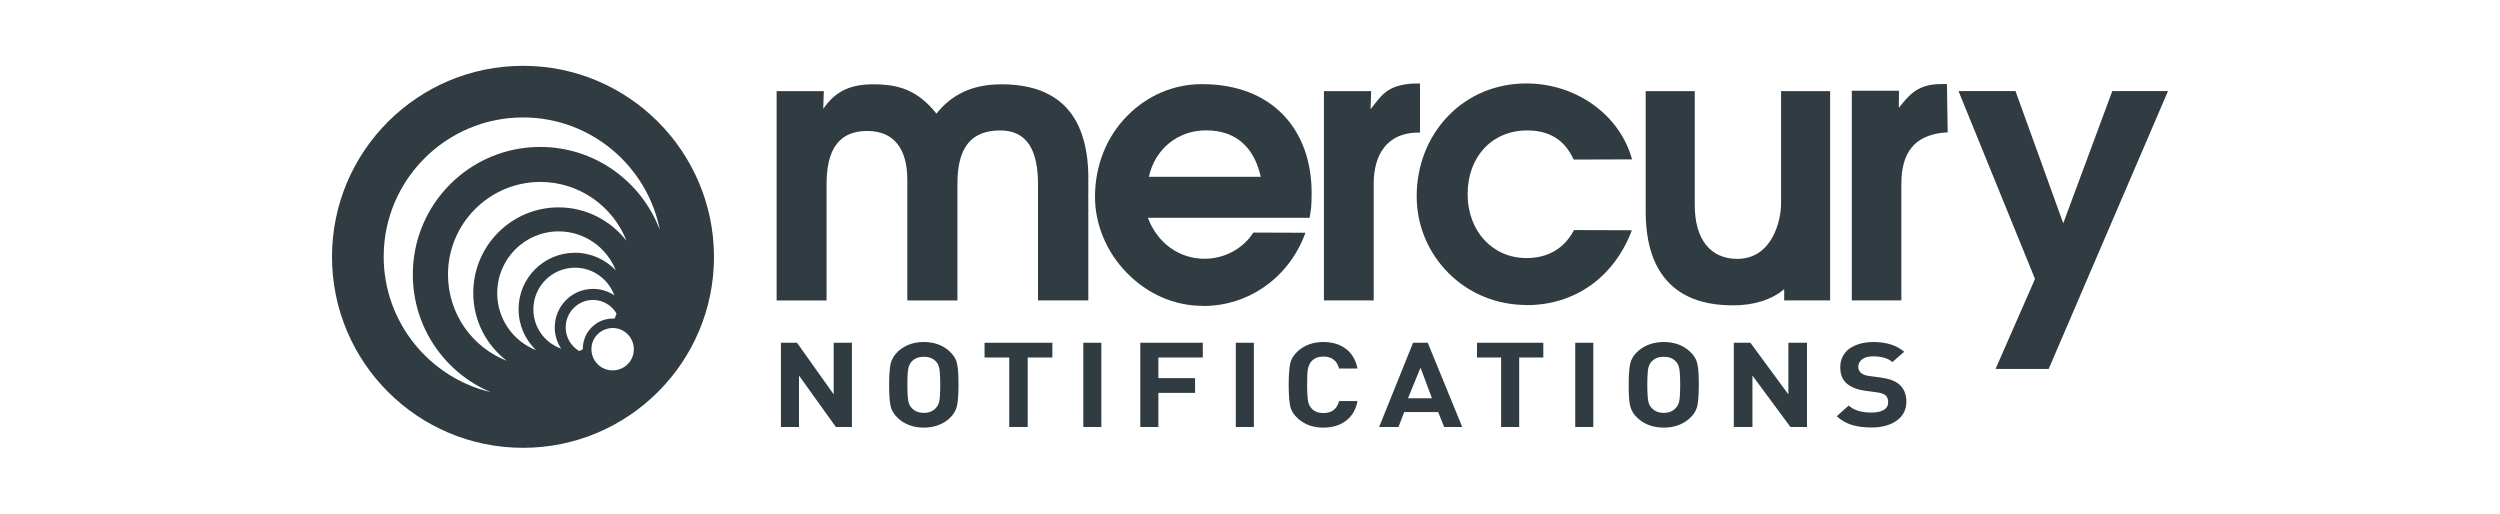
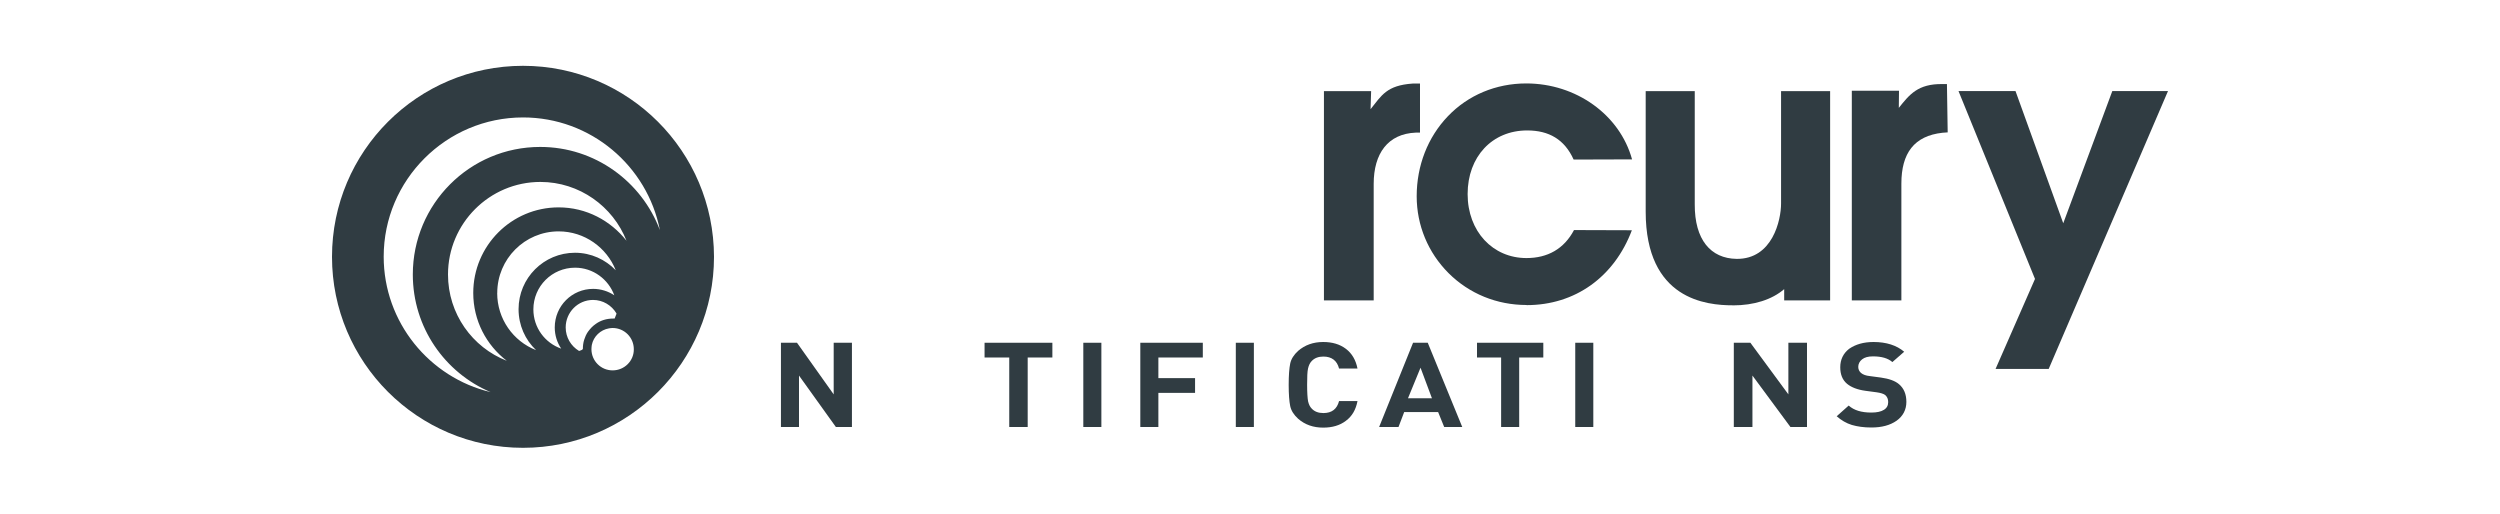
<svg xmlns="http://www.w3.org/2000/svg" id="Layer_2" data-name="Layer 2" viewBox="0 0 400 82.19">
  <defs>
    <style>
      .cls-1 {
        fill: none;
      }

      .cls-2 {
        clip-path: url(#clippath);
      }

      .cls-3 {
        fill: #303c42;
      }
    </style>
    <clipPath id="clippath">
      <rect class="cls-1" width="400" height="82.19" />
    </clipPath>
  </defs>
  <g id="Layer_4" data-name="Layer 4">
    <g class="cls-2">
      <g>
-         <path class="cls-3" d="m174.07,48.06h-7.99v-18.61c0-5.49-1.8-8.58-6.05-8.58-4.6,0-6.84,2.68-6.84,8.47v18.73h-8.02v-19.29c0-5.1-2.24-7.82-6.37-7.82-2.92,0-6.55,1.09-6.55,8.44v18.67h-7.99V14.58h7.55l-.09,2.83c2.06-3.01,4.6-3.92,8.02-3.92,4.04,0,7.08.91,10.09,4.69,2.45-3.07,5.75-4.69,10.41-4.69,8.58,0,13.69,4.37,13.89,14.48v20.09h-.06Z" />
-         <path class="cls-3" d="m192.48,48.94c-4.57,0-8.91-1.89-12.24-5.34-3.22-3.3-5.04-7.73-5.04-12.09,0-5.01,1.83-9.62,5.16-12.98,3.22-3.27,7.46-5.07,11.95-5.07,11.33,0,17.55,7.37,17.55,17.38,0,1,0,1.98-.18,3.13l-.15.88h-25.87c1.53,4.04,4.99,6.55,9.06,6.55,3.19,0,6.14-1.59,7.82-4.19l8.32.03-.09.27c-2.63,6.96-9.03,11.45-16.28,11.45Zm-8.67-20.65h17.91c-.91-4.1-3.42-7.43-8.73-7.43-4.48-.03-8.2,2.95-9.17,7.43Z" />
        <path class="cls-3" d="m219.79,48.06h-7.96V14.58h7.55l-.09,2.89c1.77-2.21,2.57-3.81,6.73-4.1h1.18v7.85h-.68c-4.45.18-6.73,3.33-6.73,8.2v18.64Z" />
        <path class="cls-3" d="m244.25,48.8c-4.75,0-9.17-1.8-12.48-5.1-3.27-3.27-5.1-7.64-5.1-12.3,0-4.9,1.77-9.44,4.99-12.8,3.24-3.39,7.7-5.25,12.54-5.25,7.96,0,14.96,4.99,16.93,12.15l-9.35.03c-1.45-3.22-3.95-4.66-7.43-4.66-5.6,0-9.53,4.19-9.53,10.18s4.04,10.24,9.41,10.24c3.39,0,6.02-1.47,7.61-4.48l9.26.03c-2.83,7.49-9.09,11.98-16.84,11.98Z" />
        <path class="cls-3" d="m277.26,48.85c-4.19,0-13.95-.88-13.95-14.99V14.58h7.85v18.11c-.03,5.66,2.54,8.67,6.7,8.73,5.75.06,7.11-6.22,7.11-8.85V14.58h7.85v33.48h-7.35v-1.8c-1.95,1.68-4.84,2.6-8.2,2.6Z" />
        <path class="cls-3" d="m304.25,48.06h-7.96V14.52h7.55l-.03,2.74c1.71-2.15,3.07-3.86,6.96-3.81h.74l.12,7.73-.83.06c-4.54.5-6.58,3.27-6.58,8.14v18.67h.03Z" />
        <path class="cls-3" d="m327.79,59.03h-8.5l6.31-14.4-12.24-30.06h9.12l7.64,21.15,7.85-21.15h8.91l-19.09,44.46Z" />
        <g>
          <path class="cls-3" d="m136.31,54.84v13.48h-2.57l-5.9-8.23v8.23h-2.89v-13.48h2.57l5.87,8.26v-8.26h2.92Z" />
-           <path class="cls-3" d="m147.81,54.72c1.62,0,2.95.47,4.04,1.42.68.62,1.12,1.27,1.27,2.04.18.74.24,1.89.24,3.39s-.09,2.65-.24,3.39c-.18.74-.59,1.42-1.27,2.04-1.09.94-2.45,1.42-4.04,1.42s-2.95-.47-4.04-1.42c-.68-.62-1.12-1.3-1.27-2.04-.18-.74-.24-1.86-.24-3.39s.09-2.65.24-3.39c.18-.74.59-1.42,1.27-2.04,1.09-.94,2.45-1.42,4.04-1.42Zm0,2.36c-.8,0-1.42.24-1.89.71-.29.29-.5.68-.59,1.15-.09.47-.15,1.36-.15,2.63s.06,2.12.15,2.6.29.88.59,1.15c.47.5,1.12.74,1.89.74s1.42-.24,1.89-.74c.29-.29.5-.68.59-1.15.09-.47.15-1.36.15-2.6s-.06-2.12-.15-2.63c-.09-.47-.29-.88-.59-1.15-.44-.47-1.09-.71-1.89-.71Z" />
          <path class="cls-3" d="m168.38,54.84v2.36h-3.95v11.12h-2.95v-11.12h-3.95v-2.36h10.86Z" />
          <path class="cls-3" d="m176.22,54.84v13.48h-2.89v-13.48h2.89Z" />
          <path class="cls-3" d="m192.45,54.84v2.36h-7.11v3.3h5.87v2.36h-5.87v5.46h-2.89v-13.48h10Z" />
          <path class="cls-3" d="m200.62,54.84v13.48h-2.89v-13.48h2.89Z" />
          <path class="cls-3" d="m211.71,54.72c1.45,0,2.65.35,3.63,1.09s1.59,1.8,1.86,3.16h-2.95c-.32-1.27-1.18-1.92-2.51-1.92-.8,0-1.42.24-1.86.71-.29.29-.47.68-.59,1.18s-.15,1.39-.15,2.63.06,2.12.15,2.63c.12.5.29.88.59,1.18.44.47,1.06.71,1.86.71,1.36,0,2.18-.65,2.51-1.92h2.95c-.27,1.39-.86,2.42-1.86,3.16-.97.74-2.18,1.09-3.63,1.09-1.59,0-2.92-.47-4.01-1.42-.68-.62-1.12-1.3-1.27-2.04s-.24-1.86-.24-3.39.09-2.65.24-3.39.59-1.42,1.27-2.04c1.09-.94,2.42-1.42,4.01-1.42Z" />
          <path class="cls-3" d="m228.44,54.84l5.52,13.48h-2.89l-.97-2.39h-5.43l-.91,2.39h-3.1l5.43-13.48h2.36Zm-1.15,3.98l-2.01,4.9h3.83l-1.83-4.9Z" />
          <path class="cls-3" d="m246.93,54.84v2.36h-3.86v11.12h-2.89v-11.12h-3.86v-2.36h10.62Z" />
          <path class="cls-3" d="m254.93,54.84v13.48h-2.89v-13.48h2.89Z" />
-           <path class="cls-3" d="m266.2,54.72c1.62,0,2.98.47,4.07,1.42.71.62,1.12,1.27,1.3,2.04.18.74.24,1.89.24,3.39s-.09,2.65-.24,3.39c-.18.74-.59,1.42-1.3,2.04-1.09.94-2.45,1.42-4.07,1.42s-2.98-.47-4.07-1.42c-.71-.62-1.12-1.3-1.3-2.04-.18-.74-.24-1.86-.24-3.39s.09-2.65.24-3.39c.18-.74.59-1.42,1.3-2.04,1.09-.94,2.45-1.42,4.07-1.42Zm0,2.36c-.8,0-1.42.24-1.89.71-.29.29-.5.68-.59,1.15-.09.47-.15,1.36-.15,2.63s.06,2.12.15,2.6.29.88.59,1.15c.47.5,1.12.74,1.89.74s1.42-.24,1.89-.74c.29-.29.5-.68.59-1.15.09-.47.15-1.36.15-2.6s-.06-2.12-.15-2.63c-.09-.47-.29-.88-.59-1.15-.44-.47-1.09-.71-1.89-.71Z" />
          <path class="cls-3" d="m289.12,54.84v13.48h-2.65l-6.08-8.23v8.23h-2.98v-13.48h2.65l6.08,8.26v-8.26h2.98Z" />
          <path class="cls-3" d="m299.77,54.72c2.04,0,3.69.53,4.9,1.56l-1.89,1.65c-.71-.62-1.74-.91-3.1-.91-.77,0-1.33.15-1.74.47s-.62.74-.62,1.21c0,.38.15.71.44.97.32.27.8.44,1.39.5l1.8.24c1.3.18,2.27.53,2.89,1.06.77.65,1.18,1.59,1.18,2.83s-.53,2.27-1.56,3.01c-1.06.74-2.39,1.09-4.04,1.09-1.21,0-2.24-.15-3.13-.41-.88-.27-1.68-.74-2.42-1.39l1.92-1.71c.86.77,2.06,1.12,3.63,1.12.88,0,1.56-.15,2.01-.44.47-.29.68-.71.68-1.24,0-.47-.15-.83-.47-1.12-.27-.21-.74-.35-1.36-.44l-1.8-.24c-1.3-.18-2.27-.56-2.95-1.12-.74-.62-1.09-1.5-1.09-2.65,0-1.21.47-2.21,1.42-2.95,1.03-.71,2.3-1.09,3.92-1.09Z" />
        </g>
        <g>
          <path class="cls-3" d="m83.68,10.53c-16.87,0-30.56,13.69-30.56,30.56s13.69,30.56,30.56,30.56,30.56-13.69,30.56-30.56c-.03-16.87-13.69-30.56-30.56-30.56Zm14.34,48.73c-1.89,0-3.39-1.53-3.39-3.39,0-.24.03-.47.06-.68.27-1.36,1.39-2.42,2.74-2.65.18-.03.38-.06.59-.06,1.89,0,3.39,1.53,3.39,3.39.03,1.86-1.5,3.39-3.39,3.39Zm-8.64-26.08c-7.55,0-13.66,6.14-13.66,13.69,0,4.42,2.09,8.35,5.37,10.86-5.52-2.15-9.41-7.52-9.41-13.81,0-8.17,6.64-14.81,14.78-14.81,6.25,0,11.62,3.92,13.78,9.41-2.54-3.22-6.43-5.34-10.86-5.34Zm-9.82,13.69c0-5.43,4.4-9.85,9.82-9.85,4.16,0,7.7,2.6,9.14,6.22-1.65-1.71-3.95-2.8-6.52-2.8-4.99,0-9.03,4.04-9.03,9.03,0,2.57,1.06,4.9,2.8,6.55-3.66-1.42-6.22-4.99-6.22-9.14Zm5.78,2.63c0-3.69,2.98-6.67,6.67-6.67,2.89,0,5.34,1.86,6.28,4.42-.97-.65-2.15-1.03-3.39-1.03-3.39,0-6.14,2.74-6.14,6.17,0,1.27.38,2.42,1.03,3.39-2.6-.91-4.45-3.36-4.45-6.28Zm7.82,6.46c-.15.06-.29.12-.44.18h-.09c-1.27-.77-2.12-2.15-2.12-3.75,0-2.42,1.95-4.4,4.37-4.4,1.59,0,2.98.86,3.75,2.15v.09c-.09.27-.21.5-.29.74h-.27c-1,0-1.95.29-2.71.83-.27.18-.5.38-.71.59s-.41.47-.59.71c-.06.09-.12.21-.18.29-.12.21-.21.41-.29.65-.03.12-.09.24-.12.32-.15.47-.21.94-.21,1.45-.09.09-.09.12-.09.15,0,.18.03.35.03.53,0-.15,0-.35-.03-.53Zm-6.73-32.45c-11.27,0-20.38,9.14-20.38,20.41,0,8.47,5.13,15.72,12.45,18.82-9.79-2.33-17.11-11.18-17.11-21.68,0-12.27,10-22.27,22.3-22.27,10.83,0,19.88,7.76,21.89,18.02-2.92-7.76-10.38-13.3-19.15-13.3Z" />
          <path class="cls-3" d="m93.15,55.85c0-.5.09-1,.21-1.45-.12.44-.21.94-.21,1.45v.12c0,.18.03.35.03.53-.03-.18-.03-.35-.03-.53v-.12Z" />
        </g>
      </g>
    </g>
  </g>
</svg>